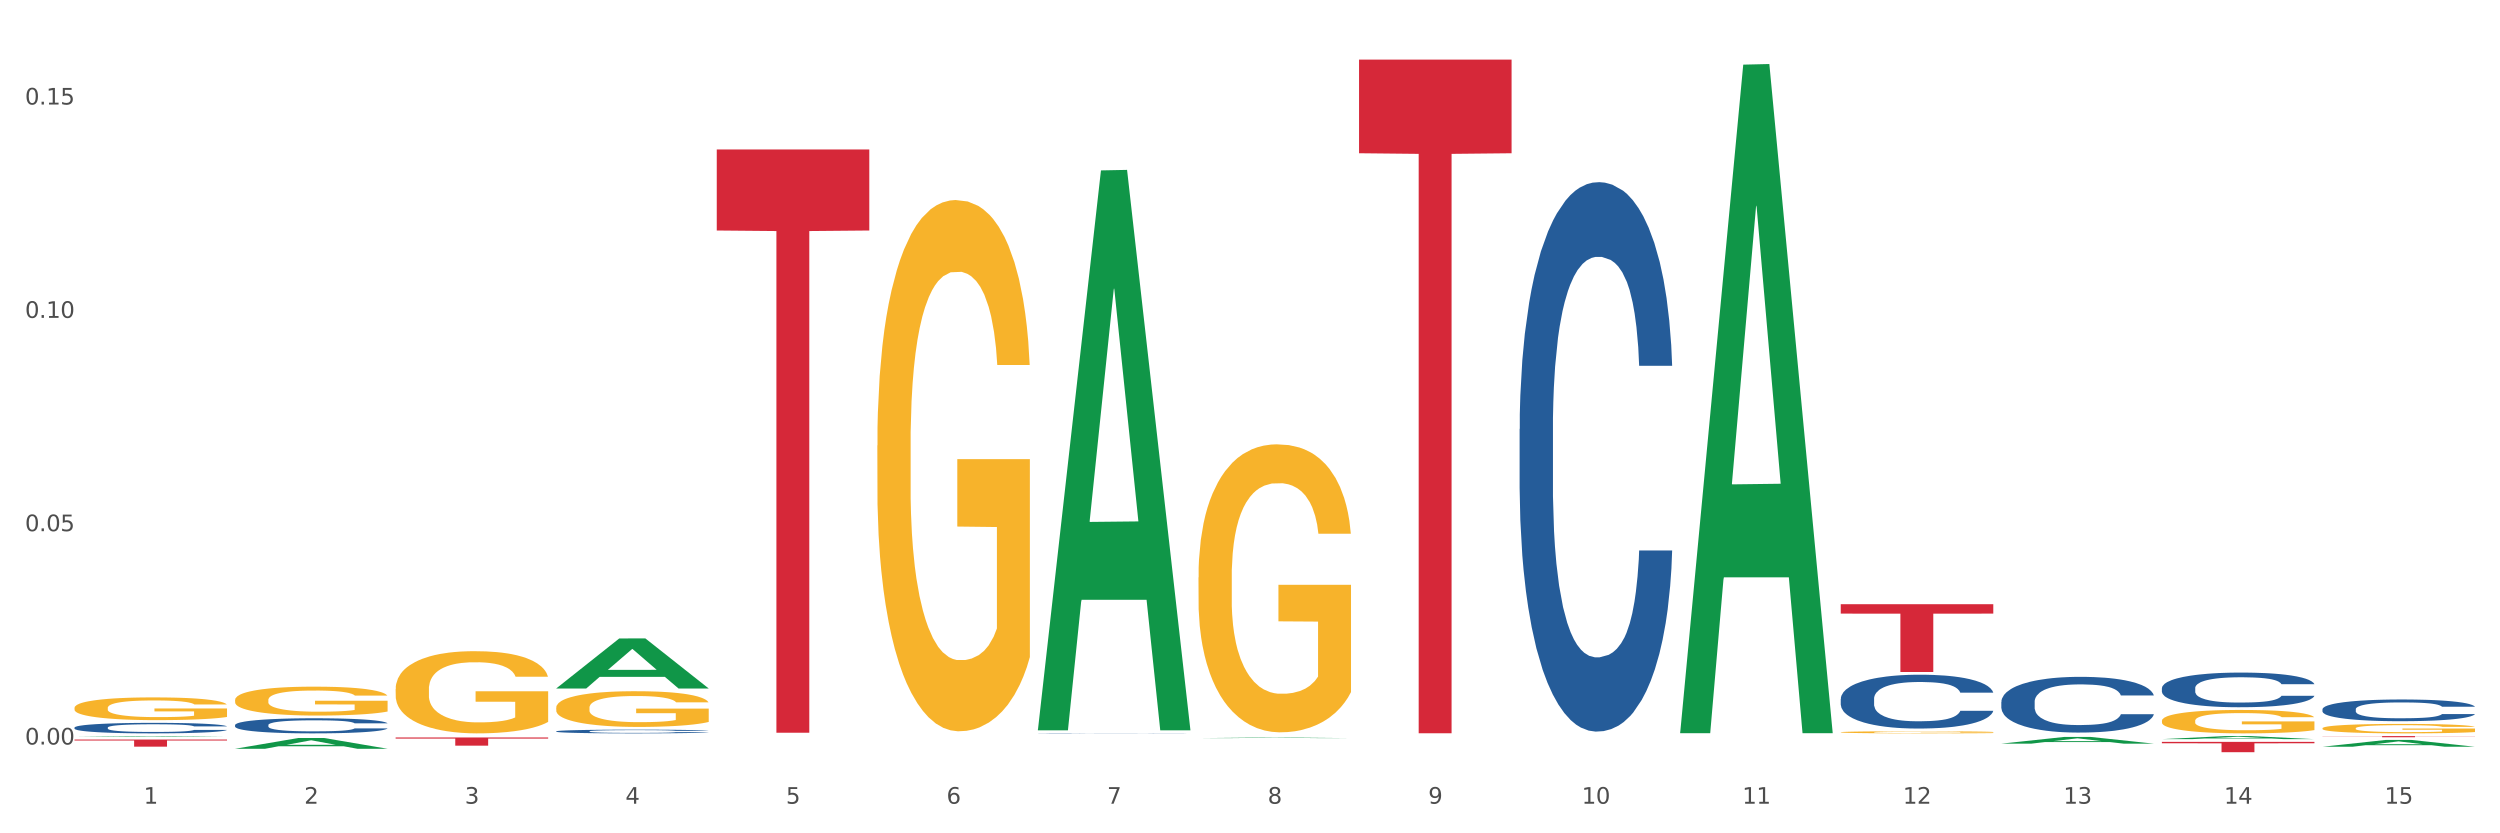
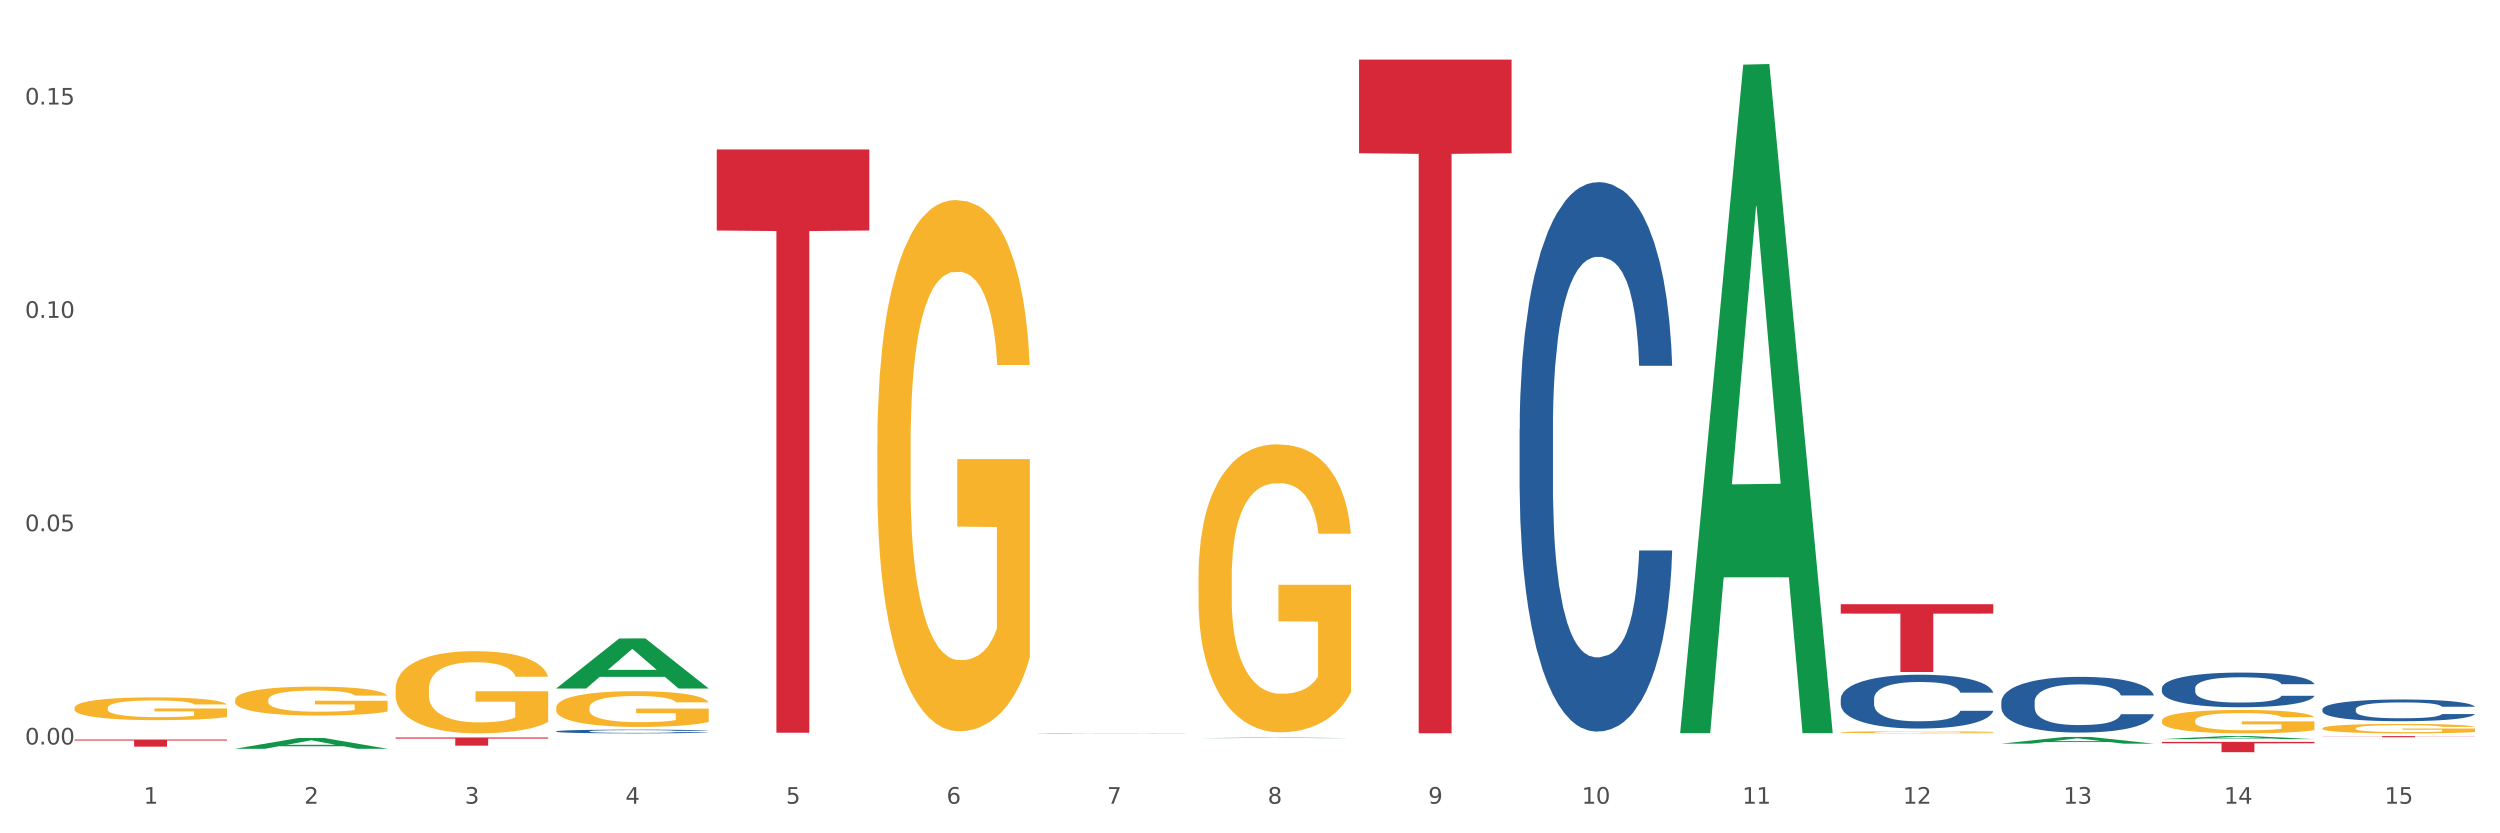
<svg xmlns="http://www.w3.org/2000/svg" xmlns:xlink="http://www.w3.org/1999/xlink" width="1080pt" height="360pt" viewBox="0 0 1080 360" version="1.1">
  <rect x="0" y="0" width="1080" height="360" fill="#333333" stroke="none" />
  <defs>
    <style type="text/css">*{stroke-linejoin: round; stroke-linecap: butt}</style>
  </defs>
  <g id="figure_1">
    <g id="patch_1">
      <path d="M 0 360  L 1080 360  L 1080 0  L 0 0  z " style="fill: #ffffff; stroke: #ffffff; stroke-linejoin: miter" />
    </g>
    <g id="axes_1">
      <g id="matplotlib.axis_1">
        <g id="xtick_1">
          <g id="text_1">
            <g style="fill: #4d4d4d" transform="translate(62.07 347.204) scale(0.096 -0.096)">
              <defs>
                <path id="DejaVuSans-31" d="M 794 531  L 1825 531  L 1825 4091  L 703 3866  L 703 4441  L 1819 4666  L 2450 4666  L 2450 531  L 3481 531  L 3481 0  L 794 0  L 794 531  z " transform="scale(0.016)" />
              </defs>
              <use xlink:href="#DejaVuSans-31" />
            </g>
          </g>
        </g>
        <g id="xtick_2">
          <g id="text_2">
            <g style="fill: #4d4d4d" transform="translate(131.436 347.204) scale(0.096 -0.096)">
              <defs>
                <path id="DejaVuSans-32" d="M 1228 531  L 3431 531  L 3431 0  L 469 0  L 469 531  Q 828 903 1448 1529  Q 2069 2156 2228 2338  Q 2531 2678 2651 2914  Q 2772 3150 2772 3378  Q 2772 3750 2511 3984  Q 2250 4219 1831 4219  Q 1534 4219 1204 4116  Q 875 4013 500 3803  L 500 4441  Q 881 4594 1212 4672  Q 1544 4750 1819 4750  Q 2544 4750 2975 4387  Q 3406 4025 3406 3419  Q 3406 3131 3298 2873  Q 3191 2616 2906 2266  Q 2828 2175 2409 1742  Q 1991 1309 1228 531  z " transform="scale(0.016)" />
              </defs>
              <use xlink:href="#DejaVuSans-32" />
            </g>
          </g>
        </g>
        <g id="xtick_3">
          <g id="text_3">
            <g style="fill: #4d4d4d" transform="translate(200.802 347.204) scale(0.096 -0.096)">
              <defs>
                <path id="DejaVuSans-33" d="M 2597 2516  Q 3050 2419 3304 2112  Q 3559 1806 3559 1356  Q 3559 666 3084 287  Q 2609 -91 1734 -91  Q 1441 -91 1130 -33  Q 819 25 488 141  L 488 750  Q 750 597 1062 519  Q 1375 441 1716 441  Q 2309 441 2620 675  Q 2931 909 2931 1356  Q 2931 1769 2642 2001  Q 2353 2234 1838 2234  L 1294 2234  L 1294 2753  L 1863 2753  Q 2328 2753 2575 2939  Q 2822 3125 2822 3475  Q 2822 3834 2567 4026  Q 2313 4219 1838 4219  Q 1578 4219 1281 4162  Q 984 4106 628 3988  L 628 4550  Q 988 4650 1302 4700  Q 1616 4750 1894 4750  Q 2613 4750 3031 4423  Q 3450 4097 3450 3541  Q 3450 3153 3228 2886  Q 3006 2619 2597 2516  z " transform="scale(0.016)" />
              </defs>
              <use xlink:href="#DejaVuSans-33" />
            </g>
          </g>
        </g>
        <g id="xtick_4">
          <g id="text_4">
            <g style="fill: #4d4d4d" transform="translate(270.169 347.204) scale(0.096 -0.096)">
              <defs>
                <path id="DejaVuSans-34" d="M 2419 4116  L 825 1625  L 2419 1625  L 2419 4116  z M 2253 4666  L 3047 4666  L 3047 1625  L 3713 1625  L 3713 1100  L 3047 1100  L 3047 0  L 2419 0  L 2419 1100  L 313 1100  L 313 1709  L 2253 4666  z " transform="scale(0.016)" />
              </defs>
              <use xlink:href="#DejaVuSans-34" />
            </g>
          </g>
        </g>
        <g id="xtick_5">
          <g id="text_5">
            <g style="fill: #4d4d4d" transform="translate(339.535 347.204) scale(0.096 -0.096)">
              <defs>
                <path id="DejaVuSans-35" d="M 691 4666  L 3169 4666  L 3169 4134  L 1269 4134  L 1269 2991  Q 1406 3038 1543 3061  Q 1681 3084 1819 3084  Q 2600 3084 3056 2656  Q 3513 2228 3513 1497  Q 3513 744 3044 326  Q 2575 -91 1722 -91  Q 1428 -91 1123 -41  Q 819 9 494 109  L 494 744  Q 775 591 1075 516  Q 1375 441 1709 441  Q 2250 441 2565 725  Q 2881 1009 2881 1497  Q 2881 1984 2565 2268  Q 2250 2553 1709 2553  Q 1456 2553 1204 2497  Q 953 2441 691 2322  L 691 4666  z " transform="scale(0.016)" />
              </defs>
              <use xlink:href="#DejaVuSans-35" />
            </g>
          </g>
        </g>
        <g id="xtick_6">
          <g id="text_6">
            <g style="fill: #4d4d4d" transform="translate(408.901 347.204) scale(0.096 -0.096)">
              <defs>
                <path id="DejaVuSans-36" d="M 2113 2584  Q 1688 2584 1439 2293  Q 1191 2003 1191 1497  Q 1191 994 1439 701  Q 1688 409 2113 409  Q 2538 409 2786 701  Q 3034 994 3034 1497  Q 3034 2003 2786 2293  Q 2538 2584 2113 2584  z M 3366 4563  L 3366 3988  Q 3128 4100 2886 4159  Q 2644 4219 2406 4219  Q 1781 4219 1451 3797  Q 1122 3375 1075 2522  Q 1259 2794 1537 2939  Q 1816 3084 2150 3084  Q 2853 3084 3261 2657  Q 3669 2231 3669 1497  Q 3669 778 3244 343  Q 2819 -91 2113 -91  Q 1303 -91 875 529  Q 447 1150 447 2328  Q 447 3434 972 4092  Q 1497 4750 2381 4750  Q 2619 4750 2861 4703  Q 3103 4656 3366 4563  z " transform="scale(0.016)" />
              </defs>
              <use xlink:href="#DejaVuSans-36" />
            </g>
          </g>
        </g>
        <g id="xtick_7">
          <g id="text_7">
            <g style="fill: #4d4d4d" transform="translate(478.267 347.204) scale(0.096 -0.096)">
              <defs>
                <path id="DejaVuSans-37" d="M 525 4666  L 3525 4666  L 3525 4397  L 1831 0  L 1172 0  L 2766 4134  L 525 4134  L 525 4666  z " transform="scale(0.016)" />
              </defs>
              <use xlink:href="#DejaVuSans-37" />
            </g>
          </g>
        </g>
        <g id="xtick_8">
          <g id="text_8">
            <g style="fill: #4d4d4d" transform="translate(547.634 347.204) scale(0.096 -0.096)">
              <defs>
                <path id="DejaVuSans-38" d="M 2034 2216  Q 1584 2216 1326 1975  Q 1069 1734 1069 1313  Q 1069 891 1326 650  Q 1584 409 2034 409  Q 2484 409 2743 651  Q 3003 894 3003 1313  Q 3003 1734 2745 1975  Q 2488 2216 2034 2216  z M 1403 2484  Q 997 2584 770 2862  Q 544 3141 544 3541  Q 544 4100 942 4425  Q 1341 4750 2034 4750  Q 2731 4750 3128 4425  Q 3525 4100 3525 3541  Q 3525 3141 3298 2862  Q 3072 2584 2669 2484  Q 3125 2378 3379 2068  Q 3634 1759 3634 1313  Q 3634 634 3220 271  Q 2806 -91 2034 -91  Q 1263 -91 848 271  Q 434 634 434 1313  Q 434 1759 690 2068  Q 947 2378 1403 2484  z M 1172 3481  Q 1172 3119 1398 2916  Q 1625 2713 2034 2713  Q 2441 2713 2670 2916  Q 2900 3119 2900 3481  Q 2900 3844 2670 4047  Q 2441 4250 2034 4250  Q 1625 4250 1398 4047  Q 1172 3844 1172 3481  z " transform="scale(0.016)" />
              </defs>
              <use xlink:href="#DejaVuSans-38" />
            </g>
          </g>
        </g>
        <g id="xtick_9">
          <g id="text_9">
            <g style="fill: #4d4d4d" transform="translate(617 347.204) scale(0.096 -0.096)">
              <defs>
                <path id="DejaVuSans-39" d="M 703 97  L 703 672  Q 941 559 1184 500  Q 1428 441 1663 441  Q 2288 441 2617 861  Q 2947 1281 2994 2138  Q 2813 1869 2534 1725  Q 2256 1581 1919 1581  Q 1219 1581 811 2004  Q 403 2428 403 3163  Q 403 3881 828 4315  Q 1253 4750 1959 4750  Q 2769 4750 3195 4129  Q 3622 3509 3622 2328  Q 3622 1225 3098 567  Q 2575 -91 1691 -91  Q 1453 -91 1209 -44  Q 966 3 703 97  z M 1959 2075  Q 2384 2075 2632 2365  Q 2881 2656 2881 3163  Q 2881 3666 2632 3958  Q 2384 4250 1959 4250  Q 1534 4250 1286 3958  Q 1038 3666 1038 3163  Q 1038 2656 1286 2365  Q 1534 2075 1959 2075  z " transform="scale(0.016)" />
              </defs>
              <use xlink:href="#DejaVuSans-39" />
            </g>
          </g>
        </g>
        <g id="xtick_10">
          <g id="text_10">
            <g style="fill: #4d4d4d" transform="translate(683.312 347.204) scale(0.096 -0.096)">
              <defs>
                <path id="DejaVuSans-30" d="M 2034 4250  Q 1547 4250 1301 3770  Q 1056 3291 1056 2328  Q 1056 1369 1301 889  Q 1547 409 2034 409  Q 2525 409 2770 889  Q 3016 1369 3016 2328  Q 3016 3291 2770 3770  Q 2525 4250 2034 4250  z M 2034 4750  Q 2819 4750 3233 4129  Q 3647 3509 3647 2328  Q 3647 1150 3233 529  Q 2819 -91 2034 -91  Q 1250 -91 836 529  Q 422 1150 422 2328  Q 422 3509 836 4129  Q 1250 4750 2034 4750  z " transform="scale(0.016)" />
              </defs>
              <use xlink:href="#DejaVuSans-31" />
              <use xlink:href="#DejaVuSans-30" transform="translate(63.623 0)" />
            </g>
          </g>
        </g>
        <g id="xtick_11">
          <g id="text_11">
            <g style="fill: #4d4d4d" transform="translate(752.678 347.204) scale(0.096 -0.096)">
              <use xlink:href="#DejaVuSans-31" />
              <use xlink:href="#DejaVuSans-31" transform="translate(63.623 0)" />
            </g>
          </g>
        </g>
        <g id="xtick_12">
          <g id="text_12">
            <g style="fill: #4d4d4d" transform="translate(822.044 347.204) scale(0.096 -0.096)">
              <use xlink:href="#DejaVuSans-31" />
              <use xlink:href="#DejaVuSans-32" transform="translate(63.623 0)" />
            </g>
          </g>
        </g>
        <g id="xtick_13">
          <g id="text_13">
            <g style="fill: #4d4d4d" transform="translate(891.411 347.204) scale(0.096 -0.096)">
              <use xlink:href="#DejaVuSans-31" />
              <use xlink:href="#DejaVuSans-33" transform="translate(63.623 0)" />
            </g>
          </g>
        </g>
        <g id="xtick_14">
          <g id="text_14">
            <g style="fill: #4d4d4d" transform="translate(960.777 347.204) scale(0.096 -0.096)">
              <use xlink:href="#DejaVuSans-31" />
              <use xlink:href="#DejaVuSans-34" transform="translate(63.623 0)" />
            </g>
          </g>
        </g>
        <g id="xtick_15">
          <g id="text_15">
            <g style="fill: #4d4d4d" transform="translate(1030.143 347.204) scale(0.096 -0.096)">
              <use xlink:href="#DejaVuSans-31" />
              <use xlink:href="#DejaVuSans-35" transform="translate(63.623 0)" />
            </g>
          </g>
        </g>
        <g id="xtick_16" />
        <g id="xtick_17" />
        <g id="xtick_18" />
        <g id="xtick_19" />
        <g id="xtick_20" />
        <g id="xtick_21" />
        <g id="xtick_22" />
        <g id="xtick_23" />
        <g id="xtick_24" />
        <g id="xtick_25" />
        <g id="xtick_26" />
        <g id="xtick_27" />
        <g id="xtick_28" />
        <g id="xtick_29" />
      </g>
      <g id="matplotlib.axis_2">
        <g id="ytick_1">
          <g id="text_16">
            <g style="fill: #4d4d4d" transform="translate(10.8 321.634) scale(0.096 -0.096)">
              <defs>
                <path id="DejaVuSans-2e" d="M 684 794  L 1344 794  L 1344 0  L 684 0  L 684 794  z " transform="scale(0.016)" />
              </defs>
              <use xlink:href="#DejaVuSans-30" />
              <use xlink:href="#DejaVuSans-2e" transform="translate(63.623 0)" />
              <use xlink:href="#DejaVuSans-30" transform="translate(95.41 0)" />
              <use xlink:href="#DejaVuSans-30" transform="translate(159.033 0)" />
            </g>
          </g>
        </g>
        <g id="ytick_2">
          <g id="text_17">
            <g style="fill: #4d4d4d" transform="translate(10.8 229.476) scale(0.096 -0.096)">
              <use xlink:href="#DejaVuSans-30" />
              <use xlink:href="#DejaVuSans-2e" transform="translate(63.623 0)" />
              <use xlink:href="#DejaVuSans-30" transform="translate(95.41 0)" />
              <use xlink:href="#DejaVuSans-35" transform="translate(159.033 0)" />
            </g>
          </g>
        </g>
        <g id="ytick_3">
          <g id="text_18">
            <g style="fill: #4d4d4d" transform="translate(10.8 137.318) scale(0.096 -0.096)">
              <use xlink:href="#DejaVuSans-30" />
              <use xlink:href="#DejaVuSans-2e" transform="translate(63.623 0)" />
              <use xlink:href="#DejaVuSans-31" transform="translate(95.41 0)" />
              <use xlink:href="#DejaVuSans-30" transform="translate(159.033 0)" />
            </g>
          </g>
        </g>
        <g id="ytick_4">
          <g id="text_19">
            <g style="fill: #4d4d4d" transform="translate(10.8 45.16) scale(0.096 -0.096)">
              <use xlink:href="#DejaVuSans-30" />
              <use xlink:href="#DejaVuSans-2e" transform="translate(63.623 0)" />
              <use xlink:href="#DejaVuSans-31" transform="translate(95.41 0)" />
              <use xlink:href="#DejaVuSans-35" transform="translate(159.033 0)" />
            </g>
          </g>
        </g>
        <g id="ytick_5" />
        <g id="ytick_6" />
        <g id="ytick_7" />
      </g>
      <g id="PolyCollection_1">
-         <path d="M 32.175 318.306  L 32.243 318.305  L 59.417 317.987  L 70.695 317.987  L 98.073 318.306  L 85.029 318.306  L 79.119 318.232  L 51.061 318.232  L 50.857 318.233  L 45.151 318.306  L 32.175 318.306  L 32.175 318.306  L 54.594 318.187  L 75.586 318.187  L 65.192 318.055  L 65.056 318.054  L 64.92 318.055  L 54.526 318.187  L 54.594 318.187  L 32.175 318.306  z " clip-path="url(#p1fc869b2e7)" style="fill: #109648" />
        <path d="M 101.541 323.463  L 101.609 323.459  L 128.784 318.83  L 140.061 318.826  L 167.439 323.472  L 154.395 323.472  L 148.485 322.39  L 120.427 322.39  L 120.224 322.408  L 114.517 323.472  L 101.541 323.472  L 101.541 323.463  L 123.96 321.745  L 144.952 321.74  L 134.558 319.816  L 134.422 319.808  L 134.286 319.821  L 123.892 321.74  L 123.96 321.745  L 101.541 323.463  z " clip-path="url(#p1fc869b2e7)" style="fill: #109648" />
        <path d="M 1003.302 317.987  L 1069.2 317.987  L 1069.2 318.057  L 1043.278 318.057  L 1043.278 318.493  L 1029.068 318.493  L 1029.068 318.057  L 1003.302 318.057  L 1003.302 317.987  L 1003.302 317.987  z " clip-path="url(#p1fc869b2e7)" style="fill: #d62839" />
        <path d="M 32.175 305.816  L 32.253 305.807  L 32.253 305.484  L 32.408 305.206  L 33.186 304.533  L 34.353 303.976  L 35.209 303.68  L 36.065 303.438  L 37.076 303.195  L 38.321 302.944  L 40.578 302.576  L 41.978 302.388  L 43.69 302.19  L 46.802 301.903  L 49.058 301.741  L 51.392 301.607  L 55.204 301.445  L 57.694 301.373  L 60.339 301.32  L 63.529 301.284  L 65.941 301.275  L 71.231 301.302  L 75.744 301.382  L 77.922 301.445  L 80.723 301.553  L 82.201 301.625  L 84.613 301.768  L 87.103 301.957  L 88.815 302.118  L 91.382 302.424  L 93.327 302.729  L 95.116 303.106  L 96.05 303.366  L 96.75 303.608  L 97.373 303.886  L 97.995 304.326  L 83.991 304.326  L 83.446 304.012  L 82.59 303.716  L 81.346 303.429  L 80.256 303.249  L 78.389 303.025  L 76.677 302.881  L 74.888 302.774  L 72.71 302.684  L 70.998 302.639  L 68.586 302.603  L 63.84 302.612  L 60.65 302.684  L 58.472 302.774  L 57.071 302.854  L 55.827 302.944  L 54.426 303.07  L 52.792 303.258  L 51.625 303.429  L 50.458 303.644  L 49.525 303.86  L 48.669 304.111  L 47.969 304.38  L 47.424 304.658  L 46.957 304.999  L 46.568 305.565  L 46.568 306.794  L 46.724 307.073  L 47.113 307.441  L 47.58 307.719  L 48.358 308.051  L 49.058 308.275  L 50.381 308.598  L 51.859 308.868  L 53.026 309.038  L 54.193 309.182  L 56.216 309.379  L 58.472 309.541  L 60.417 309.64  L 63.062 309.729  L 64.852 309.765  L 66.408 309.783  L 70.22 309.783  L 72.943 309.756  L 75.977 309.693  L 78.311 309.613  L 80.256 309.514  L 82.435 309.352  L 83.835 309.2  L 83.835 307.324  L 66.719 307.315  L 66.719 306.067  L 98.073 306.067  L 98.073 309.729  L 96.75 309.918  L 95.272 310.088  L 93.716 310.241  L 91.382 310.429  L 88.581 310.609  L 86.091 310.734  L 83.446 310.842  L 80.334 310.941  L 76.288 311.031  L 73.799 311.067  L 70.687 311.093  L 67.03 311.102  L 63.84 311.085  L 60.728 311.04  L 57.461 310.959  L 54.271 310.842  L 51.859 310.726  L 49.447 310.582  L 46.879 310.393  L 44.857 310.214  L 43.301 310.052  L 41.589 309.846  L 39.722 309.577  L 38.321 309.334  L 37.076 309.083  L 35.754 308.76  L 34.82 308.482  L 33.887 308.132  L 33.342 307.871  L 32.72 307.468  L 32.253 306.902  L 32.175 305.816  z " clip-path="url(#p1fc869b2e7)" style="fill: #f7b32b" />
        <path d="M 379.006 192.467  L 379.084 192.257  L 379.084 184.711  L 379.24 178.214  L 380.018 162.493  L 381.185 149.498  L 382.04 142.581  L 382.896 136.922  L 383.908 131.262  L 385.152 125.394  L 387.409 116.8  L 388.809 112.398  L 390.521 107.787  L 393.633 101.08  L 395.889 97.307  L 398.223 94.163  L 402.035 90.39  L 404.525 88.713  L 407.17 87.455  L 410.36 86.617  L 412.772 86.407  L 418.062 87.036  L 422.575 88.923  L 424.753 90.39  L 427.554 92.905  L 429.032 94.582  L 431.444 97.936  L 433.934 102.337  L 435.646 106.11  L 438.213 113.237  L 440.158 120.363  L 441.948 129.166  L 442.881 135.245  L 443.581 140.904  L 444.204 147.402  L 444.826 157.673  L 430.822 157.673  L 430.277 150.336  L 429.422 143.419  L 428.177 136.712  L 427.087 132.52  L 425.22 127.28  L 423.509 123.926  L 421.719 121.411  L 419.541 119.315  L 417.829 118.267  L 415.417 117.429  L 410.671 117.638  L 407.481 119.315  L 405.303 121.411  L 403.903 123.298  L 402.658 125.394  L 401.257 128.328  L 399.624 132.73  L 398.456 136.712  L 397.289 141.743  L 396.356 146.773  L 395.5 152.642  L 394.8 158.93  L 394.255 165.428  L 393.788 173.393  L 393.399 186.598  L 393.399 215.314  L 393.555 221.811  L 393.944 230.405  L 394.411 236.903  L 395.189 244.658  L 395.889 249.898  L 397.212 257.444  L 398.69 263.732  L 399.857 267.714  L 401.024 271.068  L 403.047 275.679  L 405.303 279.452  L 407.248 281.758  L 409.893 283.854  L 411.683 284.692  L 413.239 285.112  L 417.051 285.112  L 419.774 284.483  L 422.808 283.015  L 425.142 281.129  L 427.087 278.823  L 429.266 275.051  L 430.666 271.487  L 430.666 227.68  L 413.55 227.471  L 413.55 198.336  L 444.904 198.336  L 444.904 283.854  L 443.581 288.256  L 442.103 292.238  L 440.547 295.801  L 438.213 300.203  L 435.412 304.395  L 432.923 307.329  L 430.277 309.845  L 427.165 312.15  L 423.12 314.246  L 420.63 315.085  L 417.518 315.714  L 413.861 315.923  L 410.671 315.504  L 407.559 314.456  L 404.292 312.57  L 401.102 309.845  L 398.69 307.12  L 396.278 303.766  L 393.711 299.365  L 391.688 295.172  L 390.132 291.4  L 388.42 286.579  L 386.553 280.291  L 385.152 274.631  L 383.908 268.762  L 382.585 261.217  L 381.651 254.719  L 380.718 246.544  L 380.173 240.466  L 379.551 231.034  L 379.084 217.829  L 379.006 192.467  z " clip-path="url(#p1fc869b2e7)" style="fill: #f7b32b" />
        <path d="M 517.739 249.441  L 517.816 249.327  L 517.816 245.237  L 517.972 241.714  L 518.75 233.192  L 519.917 226.147  L 520.773 222.398  L 521.629 219.33  L 522.64 216.262  L 523.885 213.08  L 526.141 208.421  L 527.542 206.035  L 529.253 203.536  L 532.365 199.899  L 534.621 197.854  L 536.956 196.15  L 540.768 194.104  L 543.257 193.195  L 545.903 192.514  L 549.093 192.059  L 551.504 191.945  L 556.795 192.286  L 561.307 193.309  L 563.486 194.104  L 566.287 195.468  L 567.765 196.377  L 570.177 198.195  L 572.666 200.581  L 574.378 202.626  L 576.946 206.49  L 578.891 210.353  L 580.68 215.126  L 581.614 218.421  L 582.314 221.489  L 582.936 225.011  L 583.559 230.579  L 569.554 230.579  L 569.01 226.602  L 568.154 222.852  L 566.909 219.216  L 565.82 216.944  L 563.953 214.103  L 562.241 212.285  L 560.452 210.921  L 558.273 209.785  L 556.562 209.217  L 554.15 208.762  L 549.404 208.876  L 546.214 209.785  L 544.035 210.921  L 542.635 211.944  L 541.39 213.08  L 539.99 214.671  L 538.356 217.057  L 537.189 219.216  L 536.022 221.943  L 535.088 224.67  L 534.232 227.852  L 533.532 231.261  L 532.988 234.783  L 532.521 239.101  L 532.132 246.26  L 532.132 261.826  L 532.287 265.349  L 532.676 270.008  L 533.143 273.53  L 533.921 277.734  L 534.621 280.575  L 535.944 284.666  L 537.422 288.074  L 538.589 290.233  L 539.756 292.051  L 541.779 294.551  L 544.035 296.597  L 545.981 297.846  L 548.626 298.983  L 550.415 299.437  L 551.971 299.665  L 555.784 299.665  L 558.507 299.324  L 561.541 298.528  L 563.875 297.506  L 565.82 296.256  L 567.998 294.21  L 569.399 292.279  L 569.399 268.531  L 552.282 268.417  L 552.282 252.623  L 583.636 252.623  L 583.636 298.983  L 582.314 301.369  L 580.836 303.528  L 579.28 305.46  L 576.946 307.846  L 574.145 310.118  L 571.655 311.709  L 569.01 313.073  L 565.898 314.322  L 561.852 315.459  L 559.362 315.913  L 556.25 316.254  L 552.594 316.368  L 549.404 316.141  L 546.292 315.572  L 543.024 314.55  L 539.834 313.073  L 537.422 311.595  L 535.01 309.777  L 532.443 307.391  L 530.42 305.119  L 528.864 303.073  L 527.153 300.46  L 525.285 297.051  L 523.885 293.983  L 522.64 290.802  L 521.317 286.711  L 520.384 283.188  L 519.45 278.757  L 518.906 275.462  L 518.283 270.349  L 517.816 263.19  L 517.739 249.441  z " clip-path="url(#p1fc869b2e7)" style="fill: #f7b32b" />
        <path d="M 240.274 305.735  L 240.351 305.721  L 240.351 305.214  L 240.507 304.777  L 241.285 303.72  L 242.452 302.846  L 243.308 302.381  L 244.164 302  L 245.175 301.62  L 246.42 301.225  L 248.676 300.647  L 250.077 300.351  L 251.788 300.041  L 254.9 299.59  L 257.157 299.336  L 259.491 299.125  L 263.303 298.871  L 265.793 298.759  L 268.438 298.674  L 271.628 298.618  L 274.04 298.604  L 279.33 298.646  L 283.843 298.773  L 286.021 298.871  L 288.822 299.041  L 290.3 299.153  L 292.712 299.379  L 295.202 299.675  L 296.913 299.928  L 299.481 300.408  L 301.426 300.887  L 303.215 301.479  L 304.149 301.888  L 304.849 302.268  L 305.471 302.705  L 306.094 303.396  L 292.089 303.396  L 291.545 302.902  L 290.689 302.437  L 289.444 301.986  L 288.355 301.704  L 286.488 301.352  L 284.776 301.126  L 282.987 300.957  L 280.808 300.816  L 279.097 300.746  L 276.685 300.69  L 271.939 300.704  L 268.749 300.816  L 266.571 300.957  L 265.17 301.084  L 263.925 301.225  L 262.525 301.422  L 260.891 301.718  L 259.724 301.986  L 258.557 302.324  L 257.623 302.663  L 256.768 303.057  L 256.067 303.48  L 255.523 303.917  L 255.056 304.453  L 254.667 305.341  L 254.667 307.272  L 254.823 307.708  L 255.212 308.286  L 255.678 308.723  L 256.456 309.245  L 257.157 309.597  L 258.479 310.104  L 259.957 310.527  L 261.124 310.795  L 262.291 311.021  L 264.314 311.331  L 266.571 311.584  L 268.516 311.739  L 271.161 311.88  L 272.95 311.937  L 274.506 311.965  L 278.319 311.965  L 281.042 311.923  L 284.076 311.824  L 286.41 311.697  L 288.355 311.542  L 290.533 311.288  L 291.934 311.049  L 291.934 308.103  L 274.818 308.089  L 274.818 306.13  L 306.172 306.13  L 306.172 311.88  L 304.849 312.176  L 303.371 312.444  L 301.815 312.684  L 299.481 312.98  L 296.68 313.262  L 294.19 313.459  L 291.545 313.628  L 288.433 313.783  L 284.387 313.924  L 281.897 313.98  L 278.785 314.023  L 275.129 314.037  L 271.939 314.009  L 268.827 313.938  L 265.559 313.811  L 262.369 313.628  L 259.957 313.445  L 257.546 313.219  L 254.978 312.923  L 252.955 312.641  L 251.399 312.388  L 249.688 312.064  L 247.82 311.641  L 246.42 311.26  L 245.175 310.866  L 243.853 310.358  L 242.919 309.921  L 241.985 309.372  L 241.441 308.963  L 240.818 308.329  L 240.351 307.441  L 240.274 305.735  z " clip-path="url(#p1fc869b2e7)" style="fill: #f7b32b" />
        <path d="M 1003.302 314.619  L 1003.38 314.615  L 1003.38 314.48  L 1003.535 314.365  L 1004.314 314.085  L 1005.481 313.853  L 1006.336 313.73  L 1007.192 313.629  L 1008.204 313.528  L 1009.448 313.424  L 1011.705 313.271  L 1013.105 313.192  L 1014.817 313.11  L 1017.929 312.991  L 1020.185 312.923  L 1022.519 312.867  L 1026.331 312.8  L 1028.821 312.77  L 1031.466 312.748  L 1034.656 312.733  L 1037.068 312.729  L 1042.358 312.741  L 1046.871 312.774  L 1049.049 312.8  L 1051.85 312.845  L 1053.328 312.875  L 1055.74 312.935  L 1058.23 313.013  L 1059.942 313.08  L 1062.509 313.207  L 1064.454 313.334  L 1066.244 313.491  L 1067.177 313.599  L 1067.877 313.7  L 1068.5 313.816  L 1069.122 313.999  L 1055.118 313.999  L 1054.573 313.868  L 1053.717 313.745  L 1052.473 313.625  L 1051.383 313.551  L 1049.516 313.457  L 1047.805 313.398  L 1046.015 313.353  L 1043.837 313.316  L 1042.125 313.297  L 1039.713 313.282  L 1034.967 313.286  L 1031.777 313.316  L 1029.599 313.353  L 1028.199 313.386  L 1026.954 313.424  L 1025.553 313.476  L 1023.919 313.554  L 1022.752 313.625  L 1021.585 313.715  L 1020.652 313.805  L 1019.796 313.909  L 1019.096 314.021  L 1018.551 314.137  L 1018.084 314.279  L 1017.695 314.514  L 1017.695 315.026  L 1017.851 315.141  L 1018.24 315.294  L 1018.707 315.41  L 1019.485 315.548  L 1020.185 315.642  L 1021.508 315.776  L 1022.986 315.888  L 1024.153 315.959  L 1025.32 316.019  L 1027.343 316.101  L 1029.599 316.168  L 1031.544 316.209  L 1034.189 316.246  L 1035.979 316.261  L 1037.535 316.269  L 1041.347 316.269  L 1044.07 316.258  L 1047.104 316.232  L 1049.438 316.198  L 1051.383 316.157  L 1053.562 316.09  L 1054.962 316.026  L 1054.962 315.246  L 1037.846 315.242  L 1037.846 314.723  L 1069.2 314.723  L 1069.2 316.246  L 1067.877 316.325  L 1066.399 316.396  L 1064.843 316.459  L 1062.509 316.538  L 1059.708 316.612  L 1057.219 316.665  L 1054.573 316.709  L 1051.461 316.751  L 1047.416 316.788  L 1044.926 316.803  L 1041.814 316.814  L 1038.157 316.818  L 1034.967 316.81  L 1031.855 316.792  L 1028.588 316.758  L 1025.398 316.709  L 1022.986 316.661  L 1020.574 316.601  L 1018.007 316.523  L 1015.984 316.448  L 1014.428 316.381  L 1012.716 316.295  L 1010.849 316.183  L 1009.448 316.082  L 1008.204 315.978  L 1006.881 315.843  L 1005.947 315.727  L 1005.014 315.582  L 1004.469 315.474  L 1003.847 315.306  L 1003.38 315.07  L 1003.302 314.619  z " clip-path="url(#p1fc869b2e7)" style="fill: #f7b32b" />
        <path d="M 795.203 316.325  L 795.281 316.324  L 795.281 316.294  L 795.437 316.268  L 796.215 316.205  L 797.382 316.153  L 798.238 316.126  L 799.094 316.103  L 800.105 316.08  L 801.35 316.057  L 803.606 316.023  L 805.006 316.005  L 806.718 315.987  L 809.83 315.96  L 812.086 315.945  L 814.42 315.932  L 818.233 315.917  L 820.722 315.911  L 823.368 315.906  L 826.557 315.902  L 828.969 315.901  L 834.26 315.904  L 838.772 315.911  L 840.951 315.917  L 843.752 315.927  L 845.23 315.934  L 847.642 315.947  L 850.131 315.965  L 851.843 315.98  L 854.41 316.009  L 856.355 316.037  L 858.145 316.072  L 859.078 316.096  L 859.779 316.119  L 860.401 316.145  L 861.024 316.186  L 847.019 316.186  L 846.475 316.157  L 845.619 316.129  L 844.374 316.102  L 843.285 316.086  L 841.418 316.065  L 839.706 316.051  L 837.916 316.041  L 835.738 316.033  L 834.026 316.029  L 831.615 316.025  L 826.869 316.026  L 823.679 316.033  L 821.5 316.041  L 820.1 316.049  L 818.855 316.057  L 817.455 316.069  L 815.821 316.086  L 814.654 316.102  L 813.487 316.122  L 812.553 316.142  L 811.697 316.166  L 810.997 316.191  L 810.453 316.217  L 809.986 316.249  L 809.597 316.301  L 809.597 316.416  L 809.752 316.442  L 810.141 316.476  L 810.608 316.502  L 811.386 316.533  L 812.086 316.554  L 813.409 316.584  L 814.887 316.609  L 816.054 316.625  L 817.221 316.639  L 819.244 316.657  L 821.5 316.672  L 823.445 316.681  L 826.091 316.69  L 827.88 316.693  L 829.436 316.695  L 833.248 316.695  L 835.971 316.692  L 839.006 316.686  L 841.34 316.679  L 843.285 316.67  L 845.463 316.655  L 846.864 316.64  L 846.864 316.465  L 829.747 316.465  L 829.747 316.348  L 861.101 316.348  L 861.101 316.69  L 859.779 316.707  L 858.3 316.723  L 856.744 316.737  L 854.41 316.755  L 851.61 316.772  L 849.12 316.783  L 846.475 316.793  L 843.363 316.803  L 839.317 316.811  L 836.827 316.814  L 833.715 316.817  L 830.059 316.818  L 826.869 316.816  L 823.757 316.812  L 820.489 316.804  L 817.299 316.793  L 814.887 316.783  L 812.475 316.769  L 809.908 316.752  L 807.885 316.735  L 806.329 316.72  L 804.617 316.701  L 802.75 316.675  L 801.35 316.653  L 800.105 316.629  L 798.782 316.599  L 797.849 316.573  L 796.915 316.541  L 796.37 316.516  L 795.748 316.479  L 795.281 316.426  L 795.203 316.325  z " clip-path="url(#p1fc869b2e7)" style="fill: #f7b32b" />
        <path d="M 933.936 311.374  L 934.014 311.365  L 934.014 311.032  L 934.169 310.746  L 934.947 310.053  L 936.114 309.48  L 936.97 309.175  L 937.826 308.925  L 938.837 308.676  L 940.082 308.417  L 942.338 308.038  L 943.739 307.844  L 945.45 307.641  L 948.563 307.345  L 950.819 307.179  L 953.153 307.04  L 956.965 306.874  L 959.455 306.8  L 962.1 306.744  L 965.29 306.707  L 967.702 306.698  L 972.992 306.726  L 977.505 306.809  L 979.683 306.874  L 982.484 306.984  L 983.962 307.058  L 986.374 307.206  L 988.864 307.4  L 990.575 307.567  L 993.143 307.881  L 995.088 308.195  L 996.877 308.583  L 997.811 308.851  L 998.511 309.101  L 999.134 309.387  L 999.756 309.84  L 985.752 309.84  L 985.207 309.517  L 984.351 309.212  L 983.106 308.916  L 982.017 308.731  L 980.15 308.5  L 978.438 308.352  L 976.649 308.241  L 974.47 308.149  L 972.759 308.103  L 970.347 308.066  L 965.601 308.075  L 962.411 308.149  L 960.233 308.241  L 958.832 308.324  L 957.588 308.417  L 956.187 308.546  L 954.553 308.74  L 953.386 308.916  L 952.219 309.138  L 951.286 309.36  L 950.43 309.618  L 949.73 309.896  L 949.185 310.182  L 948.718 310.533  L 948.329 311.116  L 948.329 312.382  L 948.485 312.668  L 948.874 313.047  L 949.341 313.334  L 950.119 313.676  L 950.819 313.907  L 952.141 314.239  L 953.62 314.517  L 954.787 314.692  L 955.954 314.84  L 957.977 315.043  L 960.233 315.21  L 962.178 315.311  L 964.823 315.404  L 966.613 315.441  L 968.169 315.459  L 971.981 315.459  L 974.704 315.431  L 977.738 315.367  L 980.072 315.284  L 982.017 315.182  L 984.196 315.016  L 985.596 314.858  L 985.596 312.927  L 968.48 312.918  L 968.48 311.633  L 999.834 311.633  L 999.834 315.404  L 998.511 315.598  L 997.033 315.773  L 995.477 315.931  L 993.143 316.125  L 990.342 316.309  L 987.852 316.439  L 985.207 316.55  L 982.095 316.651  L 978.049 316.744  L 975.56 316.781  L 972.448 316.808  L 968.791 316.818  L 965.601 316.799  L 962.489 316.753  L 959.221 316.67  L 956.032 316.55  L 953.62 316.43  L 951.208 316.282  L 948.64 316.088  L 946.618 315.903  L 945.061 315.736  L 943.35 315.524  L 941.483 315.247  L 940.082 314.997  L 938.837 314.738  L 937.515 314.406  L 936.581 314.119  L 935.648 313.759  L 935.103 313.491  L 934.48 313.075  L 934.014 312.493  L 933.936 311.374  z " clip-path="url(#p1fc869b2e7)" style="fill: #f7b32b" />
        <path d="M 101.541 302.405  L 101.619 302.393  L 101.619 301.983  L 101.775 301.629  L 102.553 300.774  L 103.72 300.067  L 104.575 299.691  L 105.431 299.383  L 106.443 299.075  L 107.688 298.755  L 109.944 298.288  L 111.344 298.048  L 113.056 297.797  L 116.168 297.433  L 118.424 297.227  L 120.758 297.056  L 124.57 296.851  L 127.06 296.76  L 129.705 296.691  L 132.895 296.646  L 135.307 296.634  L 140.598 296.668  L 145.11 296.771  L 147.289 296.851  L 150.089 296.988  L 151.568 297.079  L 153.979 297.261  L 156.469 297.501  L 158.181 297.706  L 160.748 298.094  L 162.693 298.482  L 164.483 298.961  L 165.416 299.291  L 166.117 299.599  L 166.739 299.953  L 167.361 300.512  L 153.357 300.512  L 152.812 300.113  L 151.957 299.736  L 150.712 299.371  L 149.623 299.143  L 147.755 298.858  L 146.044 298.676  L 144.254 298.539  L 142.076 298.425  L 140.364 298.368  L 137.952 298.322  L 133.206 298.333  L 130.017 298.425  L 127.838 298.539  L 126.438 298.641  L 125.193 298.755  L 123.792 298.915  L 122.159 299.155  L 120.992 299.371  L 119.825 299.645  L 118.891 299.919  L 118.035 300.238  L 117.335 300.58  L 116.79 300.934  L 116.324 301.367  L 115.935 302.085  L 115.935 303.648  L 116.09 304.001  L 116.479 304.469  L 116.946 304.822  L 117.724 305.244  L 118.424 305.53  L 119.747 305.94  L 121.225 306.282  L 122.392 306.499  L 123.559 306.681  L 125.582 306.932  L 127.838 307.138  L 129.783 307.263  L 132.428 307.377  L 134.218 307.423  L 135.774 307.445  L 139.586 307.445  L 142.309 307.411  L 145.343 307.331  L 147.678 307.229  L 149.623 307.103  L 151.801 306.898  L 153.201 306.704  L 153.201 304.321  L 136.085 304.309  L 136.085 302.724  L 167.439 302.724  L 167.439 307.377  L 166.117 307.616  L 164.638 307.833  L 163.082 308.027  L 160.748 308.267  L 157.947 308.495  L 155.458 308.654  L 152.812 308.791  L 149.7 308.917  L 145.655 309.031  L 143.165 309.076  L 140.053 309.11  L 136.396 309.122  L 133.206 309.099  L 130.094 309.042  L 126.827 308.939  L 123.637 308.791  L 121.225 308.643  L 118.813 308.46  L 116.246 308.221  L 114.223 307.993  L 112.667 307.788  L 110.955 307.525  L 109.088 307.183  L 107.688 306.875  L 106.443 306.556  L 105.12 306.145  L 104.186 305.792  L 103.253 305.347  L 102.708 305.016  L 102.086 304.503  L 101.619 303.785  L 101.541 302.405  z " clip-path="url(#p1fc869b2e7)" style="fill: #f7b32b" />
        <path d="M 170.907 297.718  L 170.985 297.686  L 170.985 296.518  L 171.141 295.513  L 171.919 293.081  L 173.086 291.071  L 173.942 290.001  L 174.798 289.125  L 175.809 288.249  L 177.054 287.342  L 179.31 286.012  L 180.71 285.331  L 182.422 284.618  L 185.534 283.58  L 187.79 282.996  L 190.124 282.51  L 193.937 281.926  L 196.426 281.667  L 199.072 281.472  L 202.261 281.343  L 204.673 281.31  L 209.964 281.407  L 214.476 281.699  L 216.655 281.926  L 219.456 282.315  L 220.934 282.575  L 223.346 283.094  L 225.835 283.775  L 227.547 284.358  L 230.114 285.461  L 232.059 286.563  L 233.849 287.925  L 234.783 288.866  L 235.483 289.741  L 236.105 290.746  L 236.728 292.335  L 222.723 292.335  L 222.179 291.2  L 221.323 290.13  L 220.078 289.093  L 218.989 288.444  L 217.122 287.633  L 215.41 287.115  L 213.62 286.725  L 211.442 286.401  L 209.73 286.239  L 207.319 286.109  L 202.573 286.142  L 199.383 286.401  L 197.204 286.725  L 195.804 287.017  L 194.559 287.342  L 193.159 287.796  L 191.525 288.476  L 190.358 289.093  L 189.191 289.871  L 188.257 290.649  L 187.401 291.557  L 186.701 292.53  L 186.157 293.535  L 185.69 294.767  L 185.301 296.81  L 185.301 301.253  L 185.456 302.258  L 185.845 303.587  L 186.312 304.593  L 187.09 305.793  L 187.79 306.603  L 189.113 307.771  L 190.591 308.743  L 191.758 309.359  L 192.925 309.878  L 194.948 310.592  L 197.204 311.175  L 199.149 311.532  L 201.795 311.856  L 203.584 311.986  L 205.14 312.051  L 208.952 312.051  L 211.675 311.954  L 214.71 311.727  L 217.044 311.435  L 218.989 311.078  L 221.167 310.494  L 222.568 309.943  L 222.568 303.166  L 205.451 303.134  L 205.451 298.626  L 236.805 298.626  L 236.805 311.856  L 235.483 312.537  L 234.004 313.153  L 232.448 313.705  L 230.114 314.386  L 227.314 315.034  L 224.824 315.488  L 222.179 315.877  L 219.067 316.234  L 215.021 316.558  L 212.531 316.688  L 209.419 316.785  L 205.763 316.818  L 202.573 316.753  L 199.461 316.591  L 196.193 316.299  L 193.003 315.877  L 190.591 315.456  L 188.179 314.937  L 185.612 314.256  L 183.589 313.607  L 182.033 313.024  L 180.321 312.278  L 178.454 311.305  L 177.054 310.43  L 175.809 309.522  L 174.486 308.354  L 173.553 307.349  L 172.619 306.084  L 172.074 305.144  L 171.452 303.685  L 170.985 301.642  L 170.907 297.718  z " clip-path="url(#p1fc869b2e7)" style="fill: #f7b32b" />
        <path d="M 240.274 297.394  L 240.342 297.374  L 267.516 275.81  L 278.793 275.79  L 306.172 297.435  L 293.128 297.435  L 287.217 292.394  L 259.16 292.394  L 258.956 292.476  L 253.249 297.435  L 240.274 297.435  L 240.274 297.394  L 262.693 289.386  L 283.685 289.366  L 273.291 280.403  L 273.155 280.362  L 273.019 280.423  L 262.625 289.366  L 262.693 289.386  L 240.274 297.394  z " clip-path="url(#p1fc869b2e7)" style="fill: #109648" />
        <path d="M 587.105 25.759  L 653.003 25.759  L 653.003 66.201  L 627.081 66.474  L 627.081 316.772  L 612.871 316.772  L 612.871 66.474  L 587.105 66.201  L 587.105 26.033  L 587.105 25.759  z " clip-path="url(#p1fc869b2e7)" style="fill: #d62839" />
        <path d="M 170.907 318.586  L 236.805 318.586  L 236.805 319.078  L 210.883 319.081  L 210.883 322.129  L 196.673 322.129  L 196.673 319.081  L 170.907 319.078  L 170.907 318.589  L 170.907 318.586  z " clip-path="url(#p1fc869b2e7)" style="fill: #d62839" />
        <path d="M 32.175 319.475  L 98.073 319.475  L 98.073 319.906  L 72.151 319.909  L 72.151 322.574  L 57.941 322.574  L 57.941 319.909  L 32.175 319.906  L 32.175 319.478  L 32.175 319.475  z " clip-path="url(#p1fc869b2e7)" style="fill: #d62839" />
-         <path d="M 1003.302 322.59  L 1003.37 322.588  L 1030.544 319.665  L 1041.822 319.662  L 1069.2 322.596  L 1056.156 322.596  L 1050.246 321.913  L 1022.188 321.913  L 1021.984 321.924  L 1016.278 322.596  L 1003.302 322.596  L 1003.302 322.59  L 1025.721 321.505  L 1046.713 321.502  L 1036.319 320.287  L 1036.183 320.282  L 1036.047 320.29  L 1025.653 321.502  L 1025.721 321.505  L 1003.302 322.59  z " clip-path="url(#p1fc869b2e7)" style="fill: #109648" />
        <path d="M 448.372 316.732  L 448.45 316.732  L 448.45 316.728  L 448.684 316.723  L 449.541 316.713  L 450.631 316.706  L 452.501 316.697  L 453.513 316.693  L 454.837 316.689  L 457.564 316.683  L 460.679 316.677  L 462.861 316.674  L 464.496 316.672  L 468.157 316.669  L 470.26 316.667  L 472.441 316.666  L 474.311 316.665  L 477.427 316.664  L 479.919 316.664  L 482.801 316.664  L 485.216 316.664  L 488.41 316.664  L 493.083 316.666  L 494.875 316.667  L 497.289 316.669  L 499.782 316.671  L 501.807 316.673  L 504.144 316.676  L 506.559 316.68  L 508.896 316.686  L 510.531 316.691  L 511.856 316.696  L 513.024 316.702  L 513.881 316.709  L 514.27 316.714  L 500.016 316.714  L 499.626 316.709  L 498.847 316.704  L 498.068 316.7  L 497.212 316.697  L 495.887 316.693  L 494.719 316.691  L 492.772 316.689  L 490.98 316.687  L 489.5 316.686  L 487.709 316.685  L 483.892 316.684  L 481.165 316.684  L 479.452 316.685  L 477.349 316.685  L 475.557 316.686  L 473.454 316.688  L 471.818 316.69  L 470.183 316.692  L 469.248 316.694  L 467.846 316.697  L 466.911 316.699  L 465.665 316.704  L 464.964 316.707  L 463.717 316.715  L 463.172 316.72  L 462.938 316.724  L 462.783 316.729  L 462.783 316.751  L 463.25 316.76  L 463.639 316.764  L 464.263 316.769  L 465.431 316.775  L 467.145 316.781  L 468.936 316.786  L 470.416 316.788  L 471.818 316.79  L 473.22 316.792  L 474.934 316.793  L 476.336 316.794  L 478.439 316.795  L 480.932 316.795  L 482.879 316.795  L 486.852 316.794  L 488.643 316.794  L 490.357 316.793  L 492.226 316.791  L 493.706 316.79  L 494.563 316.788  L 495.965 316.786  L 497.056 316.783  L 497.99 316.78  L 498.614 316.777  L 499.315 316.773  L 499.86 316.768  L 500.016 316.766  L 514.27 316.766  L 513.959 316.771  L 513.413 316.775  L 512.323 316.782  L 511.466 316.786  L 510.142 316.79  L 508.74 316.794  L 506.792 316.798  L 505.001 316.802  L 503.131 316.804  L 501.106 316.807  L 497.445 316.81  L 496.121 316.811  L 493.317 316.813  L 491.136 316.814  L 487.942 316.815  L 484.671 316.816  L 481.243 316.816  L 478.206 316.815  L 474.856 316.815  L 472.753 316.814  L 470.416 316.812  L 467.69 316.811  L 465.119 316.808  L 462.705 316.805  L 460.446 316.802  L 458.343 316.799  L 455.616 316.793  L 453.591 316.787  L 452.111 316.781  L 451.099 316.777  L 450.086 316.771  L 449.541 316.767  L 448.684 316.757  L 448.372 316.748  L 448.372 316.732  z " clip-path="url(#p1fc869b2e7)" style="fill: #255c99" />
        <path d="M 795.203 301.923  L 795.281 301.902  L 795.281 301.307  L 795.515 300.5  L 796.372 299.013  L 797.462 297.887  L 799.332 296.57  L 800.344 296.017  L 801.669 295.401  L 804.395 294.403  L 807.511 293.553  L 809.692 293.086  L 811.327 292.788  L 814.988 292.257  L 817.092 292.024  L 819.273 291.833  L 821.142 291.705  L 824.258 291.556  L 826.75 291.493  L 829.632 291.471  L 832.047 291.493  L 835.241 291.578  L 839.914 291.833  L 841.706 291.981  L 844.121 292.236  L 846.613 292.576  L 848.638 292.916  L 850.975 293.404  L 853.39 294.042  L 855.727 294.849  L 857.362 295.593  L 858.687 296.379  L 859.855 297.334  L 860.712 298.375  L 861.101 299.246  L 846.847 299.246  L 846.457 298.46  L 845.678 297.611  L 844.899 297.037  L 844.043 296.57  L 842.718 296.039  L 841.55 295.699  L 839.603 295.295  L 837.811 295.04  L 836.331 294.892  L 834.54 294.764  L 830.723 294.637  L 827.997 294.637  L 826.283 294.679  L 824.18 294.785  L 822.388 294.934  L 820.285 295.189  L 818.649 295.465  L 817.014 295.826  L 816.079 296.081  L 814.677 296.548  L 813.742 296.931  L 812.496 297.589  L 811.795 298.057  L 810.548 299.268  L 810.003 300.16  L 809.77 300.776  L 809.614 301.456  L 809.614 304.77  L 810.081 306.257  L 810.471 306.894  L 811.094 307.616  L 812.262 308.551  L 813.976 309.464  L 815.767 310.123  L 817.247 310.526  L 818.649 310.824  L 820.051 311.057  L 821.765 311.27  L 823.167 311.397  L 825.27 311.525  L 827.763 311.589  L 829.71 311.589  L 833.683 311.482  L 835.474 311.376  L 837.188 311.227  L 839.057 310.994  L 840.537 310.739  L 841.394 310.548  L 842.796 310.144  L 843.887 309.719  L 844.822 309.231  L 845.445 308.806  L 846.146 308.168  L 846.691 307.446  L 846.847 307.064  L 861.101 307.064  L 860.79 307.829  L 860.245 308.572  L 859.154 309.57  L 858.297 310.144  L 856.973 310.845  L 855.571 311.44  L 853.624 312.098  L 851.832 312.587  L 849.963 313.012  L 847.937 313.394  L 844.276 313.925  L 842.952 314.074  L 840.148 314.329  L 837.967 314.478  L 834.773 314.626  L 831.502 314.711  L 828.074 314.733  L 825.037 314.69  L 821.687 314.563  L 819.584 314.435  L 817.247 314.244  L 814.521 313.947  L 811.951 313.585  L 809.536 313.161  L 807.277 312.672  L 805.174 312.12  L 802.448 311.206  L 800.422 310.314  L 798.942 309.485  L 797.93 308.784  L 796.917 307.892  L 796.372 307.276  L 795.515 305.789  L 795.203 304.408  L 795.203 301.923  z " clip-path="url(#p1fc869b2e7)" style="fill: #255c99" />
        <path d="M 656.471 185.341  L 656.549 185.124  L 656.549 179.054  L 656.783 170.817  L 657.639 155.642  L 658.73 144.153  L 660.599 130.713  L 661.612 125.077  L 662.936 118.79  L 665.662 108.602  L 668.778 99.93  L 670.959 95.161  L 672.595 92.127  L 676.256 86.707  L 678.359 84.323  L 680.54 82.372  L 682.41 81.071  L 685.525 79.553  L 688.018 78.903  L 690.9 78.686  L 693.315 78.903  L 696.508 79.77  L 701.182 82.372  L 702.973 83.889  L 705.388 86.49  L 707.881 89.959  L 709.906 93.427  L 712.243 98.413  L 714.657 104.916  L 716.994 113.154  L 718.63 120.741  L 719.954 128.762  L 721.123 138.517  L 721.979 149.139  L 722.369 158.027  L 708.114 158.027  L 707.725 150.006  L 706.946 141.335  L 706.167 135.482  L 705.31 130.713  L 703.986 125.293  L 702.818 121.825  L 700.87 117.706  L 699.079 115.105  L 697.599 113.587  L 695.807 112.287  L 691.99 110.986  L 689.264 110.986  L 687.55 111.42  L 685.447 112.504  L 683.656 114.021  L 681.553 116.622  L 679.917 119.44  L 678.281 123.126  L 677.346 125.727  L 675.944 130.496  L 675.01 134.398  L 673.763 141.118  L 673.062 145.887  L 671.816 158.243  L 671.271 167.348  L 671.037 173.635  L 670.881 180.571  L 670.881 214.389  L 671.349 229.563  L 671.738 236.066  L 672.361 243.437  L 673.53 252.975  L 675.243 262.296  L 677.035 269.016  L 678.515 273.135  L 679.917 276.17  L 681.319 278.555  L 683.033 280.722  L 684.435 282.023  L 686.538 283.324  L 689.03 283.974  L 690.978 283.974  L 694.95 282.89  L 696.742 281.806  L 698.456 280.289  L 700.325 277.904  L 701.805 275.303  L 702.662 273.352  L 704.064 269.233  L 705.154 264.898  L 706.089 259.912  L 706.712 255.576  L 707.413 249.073  L 707.959 241.703  L 708.114 237.801  L 722.369 237.801  L 722.057 245.605  L 721.512 253.192  L 720.422 263.38  L 719.565 269.233  L 718.241 276.387  L 716.838 282.457  L 714.891 289.177  L 713.1 294.163  L 711.23 298.498  L 709.205 302.4  L 705.544 307.82  L 704.22 309.337  L 701.416 311.938  L 699.235 313.456  L 696.041 314.973  L 692.769 315.84  L 689.342 316.057  L 686.304 315.623  L 682.955 314.323  L 680.852 313.022  L 678.515 311.071  L 675.789 308.036  L 673.218 304.351  L 670.803 300.016  L 668.544 295.03  L 666.441 289.393  L 663.715 280.072  L 661.69 270.967  L 660.21 262.513  L 659.197 255.36  L 658.185 246.255  L 657.639 239.968  L 656.783 224.794  L 656.471 210.703  L 656.471 185.341  z " clip-path="url(#p1fc869b2e7)" style="fill: #255c99" />
        <path d="M 240.274 315.93  L 240.352 315.929  L 240.352 315.887  L 240.585 315.831  L 241.442 315.728  L 242.533 315.65  L 244.402 315.559  L 245.415 315.521  L 246.739 315.478  L 249.465 315.409  L 252.581 315.35  L 254.762 315.318  L 256.398 315.297  L 260.059 315.26  L 262.162 315.244  L 264.343 315.231  L 266.212 315.222  L 269.328 315.212  L 271.821 315.207  L 274.703 315.206  L 277.117 315.207  L 280.311 315.213  L 284.985 315.231  L 286.776 315.241  L 289.191 315.259  L 291.683 315.282  L 293.709 315.306  L 296.045 315.34  L 298.46 315.384  L 300.797 315.44  L 302.433 315.491  L 303.757 315.546  L 304.925 315.612  L 305.782 315.684  L 306.172 315.745  L 291.917 315.745  L 291.528 315.69  L 290.749 315.631  L 289.97 315.591  L 289.113 315.559  L 287.789 315.522  L 286.62 315.499  L 284.673 315.471  L 282.881 315.453  L 281.401 315.443  L 279.61 315.434  L 275.793 315.425  L 273.067 315.425  L 271.353 315.428  L 269.25 315.435  L 267.458 315.446  L 265.355 315.463  L 263.72 315.482  L 262.084 315.507  L 261.149 315.525  L 259.747 315.558  L 258.812 315.584  L 257.566 315.63  L 256.865 315.662  L 255.619 315.746  L 255.073 315.808  L 254.84 315.851  L 254.684 315.898  L 254.684 316.127  L 255.151 316.23  L 255.541 316.274  L 256.164 316.325  L 257.332 316.389  L 259.046 316.453  L 260.838 316.498  L 262.318 316.526  L 263.72 316.547  L 265.122 316.563  L 266.835 316.578  L 268.237 316.587  L 270.341 316.595  L 272.833 316.6  L 274.78 316.6  L 278.753 316.592  L 280.545 316.585  L 282.258 316.575  L 284.128 316.559  L 285.608 316.541  L 286.465 316.528  L 287.867 316.5  L 288.957 316.47  L 289.892 316.436  L 290.515 316.407  L 291.216 316.363  L 291.761 316.313  L 291.917 316.286  L 306.172 316.286  L 305.86 316.339  L 305.315 316.391  L 304.224 316.46  L 303.367 316.5  L 302.043 316.548  L 300.641 316.59  L 298.694 316.635  L 296.902 316.669  L 295.033 316.698  L 293.008 316.725  L 289.347 316.762  L 288.022 316.772  L 285.218 316.79  L 283.037 316.8  L 279.844 316.81  L 276.572 316.816  L 273.145 316.818  L 270.107 316.815  L 266.757 316.806  L 264.654 316.797  L 262.318 316.784  L 259.591 316.763  L 257.021 316.738  L 254.606 316.709  L 252.347 316.675  L 250.244 316.637  L 247.518 316.573  L 245.493 316.512  L 244.013 316.454  L 243 316.406  L 241.987 316.344  L 241.442 316.301  L 240.585 316.198  L 240.274 316.102  L 240.274 315.93  z " clip-path="url(#p1fc869b2e7)" style="fill: #255c99" />
-         <path d="M 101.541 313.223  L 101.619 313.217  L 101.619 313.051  L 101.853 312.824  L 102.71 312.407  L 103.8 312.091  L 105.67 311.721  L 106.682 311.566  L 108.006 311.393  L 110.733 311.113  L 113.848 310.875  L 116.029 310.744  L 117.665 310.66  L 121.326 310.511  L 123.429 310.446  L 125.61 310.392  L 127.48 310.356  L 130.595 310.315  L 133.088 310.297  L 135.97 310.291  L 138.385 310.297  L 141.578 310.321  L 146.252 310.392  L 148.044 310.434  L 150.458 310.505  L 152.951 310.601  L 154.976 310.696  L 157.313 310.833  L 159.728 311.012  L 162.064 311.239  L 163.7 311.447  L 165.024 311.668  L 166.193 311.936  L 167.05 312.228  L 167.439 312.472  L 153.185 312.472  L 152.795 312.252  L 152.016 312.013  L 151.237 311.852  L 150.38 311.721  L 149.056 311.572  L 147.888 311.477  L 145.941 311.364  L 144.149 311.292  L 142.669 311.25  L 140.877 311.215  L 137.061 311.179  L 134.334 311.179  L 132.621 311.191  L 130.518 311.221  L 128.726 311.262  L 126.623 311.334  L 124.987 311.411  L 123.351 311.513  L 122.417 311.584  L 121.015 311.715  L 120.08 311.823  L 118.834 312.007  L 118.133 312.139  L 116.886 312.478  L 116.341 312.729  L 116.107 312.902  L 115.952 313.092  L 115.952 314.022  L 116.419 314.439  L 116.808 314.618  L 117.431 314.821  L 118.6 315.083  L 120.314 315.339  L 122.105 315.524  L 123.585 315.637  L 124.987 315.721  L 126.389 315.787  L 128.103 315.846  L 129.505 315.882  L 131.608 315.918  L 134.101 315.936  L 136.048 315.936  L 140.021 315.906  L 141.812 315.876  L 143.526 315.834  L 145.395 315.769  L 146.875 315.697  L 147.732 315.643  L 149.134 315.53  L 150.225 315.411  L 151.159 315.274  L 151.783 315.155  L 152.484 314.976  L 153.029 314.773  L 153.185 314.666  L 167.439 314.666  L 167.128 314.88  L 166.582 315.089  L 165.492 315.369  L 164.635 315.53  L 163.311 315.727  L 161.909 315.894  L 159.961 316.079  L 158.17 316.216  L 156.3 316.335  L 154.275 316.442  L 150.614 316.591  L 149.29 316.633  L 146.486 316.704  L 144.305 316.746  L 141.111 316.788  L 137.84 316.812  L 134.412 316.818  L 131.374 316.806  L 128.025 316.77  L 125.922 316.734  L 123.585 316.681  L 120.859 316.597  L 118.288 316.496  L 115.874 316.377  L 113.615 316.24  L 111.512 316.085  L 108.785 315.828  L 106.76 315.578  L 105.28 315.345  L 104.267 315.149  L 103.255 314.898  L 102.71 314.726  L 101.853 314.308  L 101.541 313.921  L 101.541 313.223  z " clip-path="url(#p1fc869b2e7)" style="fill: #255c99" />
-         <path d="M 32.175 314.314  L 32.253 314.31  L 32.253 314.194  L 32.487 314.036  L 33.343 313.745  L 34.434 313.525  L 36.303 313.268  L 37.316 313.16  L 38.64 313.039  L 41.366 312.844  L 44.482 312.678  L 46.663 312.587  L 48.299 312.529  L 51.96 312.425  L 54.063 312.379  L 56.244 312.342  L 58.114 312.317  L 61.229 312.288  L 63.722 312.276  L 66.604 312.271  L 69.019 312.276  L 72.212 312.292  L 76.886 312.342  L 78.677 312.371  L 81.092 312.421  L 83.585 312.487  L 85.61 312.554  L 87.947 312.649  L 90.361 312.774  L 92.698 312.932  L 94.334 313.077  L 95.658 313.23  L 96.827 313.417  L 97.683 313.621  L 98.073 313.791  L 83.818 313.791  L 83.429 313.637  L 82.65 313.471  L 81.871 313.359  L 81.014 313.268  L 79.69 313.164  L 78.522 313.098  L 76.574 313.019  L 74.783 312.969  L 73.303 312.94  L 71.511 312.915  L 67.694 312.89  L 64.968 312.89  L 63.255 312.898  L 61.151 312.919  L 59.36 312.948  L 57.257 312.998  L 55.621 313.052  L 53.985 313.123  L 53.05 313.172  L 51.648 313.264  L 50.714 313.338  L 49.467 313.467  L 48.766 313.558  L 47.52 313.795  L 46.975 313.97  L 46.741 314.09  L 46.585 314.223  L 46.585 314.87  L 47.053 315.161  L 47.442 315.286  L 48.065 315.427  L 49.234 315.61  L 50.947 315.788  L 52.739 315.917  L 54.219 315.996  L 55.621 316.054  L 57.023 316.099  L 58.737 316.141  L 60.139 316.166  L 62.242 316.191  L 64.734 316.203  L 66.682 316.203  L 70.654 316.182  L 72.446 316.162  L 74.16 316.133  L 76.029 316.087  L 77.509 316.037  L 78.366 316  L 79.768 315.921  L 80.858 315.838  L 81.793 315.742  L 82.416 315.659  L 83.117 315.535  L 83.663 315.394  L 83.818 315.319  L 98.073 315.319  L 97.761 315.468  L 97.216 315.614  L 96.126 315.809  L 95.269 315.921  L 93.945 316.058  L 92.542 316.174  L 90.595 316.303  L 88.804 316.398  L 86.934 316.481  L 84.909 316.556  L 81.248 316.66  L 79.924 316.689  L 77.12 316.739  L 74.939 316.768  L 71.745 316.797  L 68.473 316.814  L 65.046 316.818  L 62.008 316.809  L 58.659 316.785  L 56.556 316.76  L 54.219 316.722  L 51.493 316.664  L 48.922 316.594  L 46.507 316.51  L 44.248 316.415  L 42.145 316.307  L 39.419 316.129  L 37.394 315.954  L 35.914 315.792  L 34.901 315.655  L 33.889 315.481  L 33.343 315.36  L 32.487 315.07  L 32.175 314.8  L 32.175 314.314  z " clip-path="url(#p1fc869b2e7)" style="fill: #255c99" />
        <path d="M 309.64 64.559  L 375.538 64.559  L 375.538 99.578  L 349.616 99.815  L 349.616 316.553  L 335.406 316.553  L 335.406 99.815  L 309.64 99.578  L 309.64 64.796  L 309.64 64.559  z " clip-path="url(#p1fc869b2e7)" style="fill: #d62839" />
        <path d="M 795.203 261.015  L 861.101 261.015  L 861.101 265.085  L 835.179 265.112  L 835.179 290.302  L 820.969 290.302  L 820.969 265.112  L 795.203 265.085  L 795.203 261.042  L 795.203 261.015  z " clip-path="url(#p1fc869b2e7)" style="fill: #d62839" />
        <path d="M 933.936 320.482  L 999.834 320.482  L 999.834 321.103  L 973.912 321.107  L 973.912 324.95  L 959.702 324.95  L 959.702 321.107  L 933.936 321.103  L 933.936 320.486  L 933.936 320.482  z " clip-path="url(#p1fc869b2e7)" style="fill: #d62839" />
        <path d="M 517.739 318.879  L 517.806 318.878  L 544.981 318.618  L 556.258 318.618  L 583.636 318.879  L 570.593 318.879  L 564.682 318.818  L 536.625 318.818  L 536.421 318.819  L 530.714 318.879  L 517.739 318.879  L 517.739 318.879  L 540.157 318.782  L 561.15 318.782  L 550.755 318.673  L 550.62 318.673  L 550.484 318.674  L 540.089 318.782  L 540.157 318.782  L 517.739 318.879  z " clip-path="url(#p1fc869b2e7)" style="fill: #109648" />
        <path d="M 725.837 316.193  L 725.905 315.922  L 753.08 27.925  L 764.357 27.654  L 791.735 316.736  L 778.691 316.736  L 772.781 249.419  L 744.723 249.419  L 744.52 250.505  L 738.813 316.736  L 725.837 316.736  L 725.837 316.193  L 748.256 209.246  L 769.248 208.975  L 758.854 89.27  L 758.718 88.728  L 758.582 89.542  L 748.188 208.975  L 748.256 209.246  L 725.837 316.193  z " clip-path="url(#p1fc869b2e7)" style="fill: #109648" />
        <path d="M 933.936 319.31  L 934.004 319.309  L 961.178 317.988  L 972.456 317.987  L 999.834 319.313  L 986.79 319.313  L 980.88 319.004  L 952.822 319.004  L 952.618 319.009  L 946.912 319.313  L 933.936 319.313  L 933.936 319.31  L 956.355 318.82  L 977.347 318.819  L 966.953 318.269  L 966.817 318.267  L 966.681 318.271  L 956.287 318.819  L 956.355 318.82  L 933.936 319.31  z " clip-path="url(#p1fc869b2e7)" style="fill: #109648" />
-         <path d="M 448.372 315.04  L 448.44 314.813  L 475.615 73.614  L 486.892 73.387  L 514.27 315.495  L 501.227 315.495  L 495.316 259.117  L 467.259 259.117  L 467.055 260.026  L 461.348 315.495  L 448.372 315.495  L 448.372 315.04  L 470.791 225.472  L 491.783 225.244  L 481.389 124.991  L 481.253 124.536  L 481.117 125.218  L 470.723 225.244  L 470.791 225.472  L 448.372 315.04  z " clip-path="url(#p1fc869b2e7)" style="fill: #109648" />
        <path d="M 864.57 321.253  L 864.638 321.25  L 891.812 318.347  L 903.089 318.345  L 930.468 321.258  L 917.424 321.258  L 911.513 320.58  L 883.456 320.58  L 883.252 320.591  L 877.545 321.258  L 864.57 321.258  L 864.57 321.253  L 886.989 320.175  L 907.981 320.172  L 897.587 318.966  L 897.451 318.96  L 897.315 318.968  L 886.921 320.172  L 886.989 320.175  L 864.57 321.253  z " clip-path="url(#p1fc869b2e7)" style="fill: #109648" />
        <path d="M 864.57 303.216  L 864.648 303.194  L 864.648 302.578  L 864.881 301.743  L 865.738 300.203  L 866.829 299.038  L 868.698 297.675  L 869.711 297.103  L 871.035 296.465  L 873.761 295.432  L 876.877 294.552  L 879.058 294.068  L 880.694 293.76  L 884.355 293.211  L 886.458 292.969  L 888.639 292.771  L 890.508 292.639  L 893.624 292.485  L 896.117 292.419  L 898.999 292.397  L 901.413 292.419  L 904.607 292.507  L 909.281 292.771  L 911.072 292.925  L 913.487 293.189  L 915.979 293.541  L 918.005 293.892  L 920.341 294.398  L 922.756 295.058  L 925.093 295.893  L 926.729 296.663  L 928.053 297.477  L 929.221 298.466  L 930.078 299.544  L 930.468 300.445  L 916.213 300.445  L 915.824 299.632  L 915.045 298.752  L 914.266 298.158  L 913.409 297.675  L 912.085 297.125  L 910.916 296.773  L 908.969 296.355  L 907.177 296.091  L 905.697 295.937  L 903.906 295.806  L 900.089 295.674  L 897.363 295.674  L 895.649 295.718  L 893.546 295.827  L 891.754 295.981  L 889.651 296.245  L 888.016 296.531  L 886.38 296.905  L 885.445 297.169  L 884.043 297.653  L 883.108 298.048  L 881.862 298.73  L 881.161 299.214  L 879.915 300.467  L 879.369 301.391  L 879.136 302.029  L 878.98 302.732  L 878.98 306.163  L 879.447 307.702  L 879.837 308.362  L 880.46 309.109  L 881.628 310.077  L 883.342 311.022  L 885.134 311.704  L 886.614 312.122  L 888.016 312.43  L 889.418 312.672  L 891.131 312.891  L 892.533 313.023  L 894.637 313.155  L 897.129 313.221  L 899.076 313.221  L 903.049 313.111  L 904.841 313.001  L 906.554 312.847  L 908.424 312.606  L 909.904 312.342  L 910.76 312.144  L 912.163 311.726  L 913.253 311.286  L 914.188 310.78  L 914.811 310.341  L 915.512 309.681  L 916.057 308.933  L 916.213 308.537  L 930.468 308.537  L 930.156 309.329  L 929.611 310.099  L 928.52 311.132  L 927.663 311.726  L 926.339 312.452  L 924.937 313.067  L 922.99 313.749  L 921.198 314.255  L 919.329 314.695  L 917.304 315.09  L 913.643 315.64  L 912.318 315.794  L 909.514 316.058  L 907.333 316.212  L 904.14 316.366  L 900.868 316.454  L 897.441 316.476  L 894.403 316.432  L 891.053 316.3  L 888.95 316.168  L 886.614 315.97  L 883.887 315.662  L 881.317 315.288  L 878.902 314.848  L 876.643 314.343  L 874.54 313.771  L 871.814 312.825  L 869.789 311.902  L 868.309 311.044  L 867.296 310.319  L 866.283 309.395  L 865.738 308.757  L 864.881 307.218  L 864.57 305.789  L 864.57 303.216  z " clip-path="url(#p1fc869b2e7)" style="fill: #255c99" />
        <path d="M 933.936 297.283  L 934.014 297.269  L 934.014 296.886  L 934.247 296.367  L 935.104 295.41  L 936.195 294.685  L 938.064 293.837  L 939.077 293.481  L 940.401 293.085  L 943.127 292.442  L 946.243 291.895  L 948.424 291.594  L 950.06 291.403  L 953.721 291.061  L 955.824 290.911  L 958.005 290.787  L 959.874 290.705  L 962.99 290.61  L 965.483 290.569  L 968.365 290.555  L 970.779 290.569  L 973.973 290.623  L 978.647 290.787  L 980.438 290.883  L 982.853 291.047  L 985.346 291.266  L 987.371 291.485  L 989.708 291.799  L 992.122 292.21  L 994.459 292.729  L 996.095 293.208  L 997.419 293.714  L 998.587 294.329  L 999.444 294.999  L 999.834 295.56  L 985.579 295.56  L 985.19 295.054  L 984.411 294.507  L 983.632 294.138  L 982.775 293.837  L 981.451 293.495  L 980.283 293.276  L 978.335 293.016  L 976.544 292.852  L 975.064 292.757  L 973.272 292.675  L 969.455 292.593  L 966.729 292.593  L 965.015 292.62  L 962.912 292.688  L 961.121 292.784  L 959.018 292.948  L 957.382 293.126  L 955.746 293.358  L 954.811 293.522  L 953.409 293.823  L 952.475 294.069  L 951.228 294.493  L 950.527 294.794  L 949.281 295.574  L 948.736 296.148  L 948.502 296.545  L 948.346 296.982  L 948.346 299.115  L 948.814 300.073  L 949.203 300.483  L 949.826 300.948  L 950.995 301.55  L 952.708 302.138  L 954.5 302.562  L 955.98 302.821  L 957.382 303.013  L 958.784 303.163  L 960.498 303.3  L 961.9 303.382  L 964.003 303.464  L 966.495 303.505  L 968.443 303.505  L 972.415 303.437  L 974.207 303.368  L 975.92 303.273  L 977.79 303.122  L 979.27 302.958  L 980.127 302.835  L 981.529 302.575  L 982.619 302.302  L 983.554 301.987  L 984.177 301.714  L 984.878 301.303  L 985.423 300.839  L 985.579 300.592  L 999.834 300.592  L 999.522 301.085  L 998.977 301.563  L 997.886 302.206  L 997.03 302.575  L 995.705 303.027  L 994.303 303.409  L 992.356 303.833  L 990.564 304.148  L 988.695 304.421  L 986.67 304.668  L 983.009 305.009  L 981.685 305.105  L 978.88 305.269  L 976.699 305.365  L 973.506 305.461  L 970.234 305.515  L 966.807 305.529  L 963.769 305.502  L 960.42 305.42  L 958.317 305.338  L 955.98 305.215  L 953.253 305.023  L 950.683 304.791  L 948.268 304.517  L 946.009 304.203  L 943.906 303.847  L 941.18 303.259  L 939.155 302.685  L 937.675 302.151  L 936.662 301.7  L 935.65 301.126  L 935.104 300.729  L 934.247 299.772  L 933.936 298.883  L 933.936 297.283  z " clip-path="url(#p1fc869b2e7)" style="fill: #255c99" />
        <path d="M 1003.302 306.393  L 1003.38 306.384  L 1003.38 306.144  L 1003.614 305.819  L 1004.47 305.219  L 1005.561 304.765  L 1007.43 304.233  L 1008.443 304.01  L 1009.767 303.762  L 1012.494 303.359  L 1015.609 303.016  L 1017.79 302.828  L 1019.426 302.708  L 1023.087 302.494  L 1025.19 302.399  L 1027.371 302.322  L 1029.241 302.271  L 1032.356 302.211  L 1034.849 302.185  L 1037.731 302.176  L 1040.146 302.185  L 1043.339 302.219  L 1048.013 302.322  L 1049.805 302.382  L 1052.219 302.485  L 1054.712 302.622  L 1056.737 302.759  L 1059.074 302.956  L 1061.489 303.213  L 1063.825 303.539  L 1065.461 303.839  L 1066.785 304.156  L 1067.954 304.542  L 1068.811 304.962  L 1069.2 305.313  L 1054.945 305.313  L 1054.556 304.996  L 1053.777 304.653  L 1052.998 304.422  L 1052.141 304.233  L 1050.817 304.019  L 1049.649 303.882  L 1047.701 303.719  L 1045.91 303.616  L 1044.43 303.556  L 1042.638 303.505  L 1038.822 303.453  L 1036.095 303.453  L 1034.382 303.471  L 1032.278 303.513  L 1030.487 303.573  L 1028.384 303.676  L 1026.748 303.788  L 1025.112 303.933  L 1024.178 304.036  L 1022.775 304.225  L 1021.841 304.379  L 1020.594 304.645  L 1019.893 304.833  L 1018.647 305.322  L 1018.102 305.682  L 1017.868 305.93  L 1017.712 306.204  L 1017.712 307.541  L 1018.18 308.141  L 1018.569 308.398  L 1019.192 308.69  L 1020.361 309.067  L 1022.074 309.435  L 1023.866 309.701  L 1025.346 309.864  L 1026.748 309.984  L 1028.15 310.078  L 1029.864 310.164  L 1031.266 310.215  L 1033.369 310.266  L 1035.862 310.292  L 1037.809 310.292  L 1041.781 310.249  L 1043.573 310.206  L 1045.287 310.146  L 1047.156 310.052  L 1048.636 309.949  L 1049.493 309.872  L 1050.895 309.709  L 1051.986 309.538  L 1052.92 309.341  L 1053.543 309.169  L 1054.244 308.912  L 1054.79 308.621  L 1054.945 308.467  L 1069.2 308.467  L 1068.888 308.775  L 1068.343 309.075  L 1067.253 309.478  L 1066.396 309.709  L 1065.072 309.992  L 1063.67 310.232  L 1061.722 310.498  L 1059.931 310.695  L 1058.061 310.866  L 1056.036 311.021  L 1052.375 311.235  L 1051.051 311.295  L 1048.247 311.398  L 1046.066 311.458  L 1042.872 311.518  L 1039.6 311.552  L 1036.173 311.56  L 1033.135 311.543  L 1029.786 311.492  L 1027.683 311.44  L 1025.346 311.363  L 1022.62 311.243  L 1020.049 311.098  L 1017.634 310.926  L 1015.376 310.729  L 1013.272 310.506  L 1010.546 310.138  L 1008.521 309.778  L 1007.041 309.444  L 1006.028 309.161  L 1005.016 308.801  L 1004.47 308.552  L 1003.614 307.953  L 1003.302 307.395  L 1003.302 306.393  z " clip-path="url(#p1fc869b2e7)" style="fill: #255c99" />
      </g>
    </g>
  </g>
  <defs>
    <clipPath id="p1fc869b2e7">
      <rect x="32.175" y="10.8" width="1037.025" height="329.109" />
    </clipPath>
  </defs>
</svg>